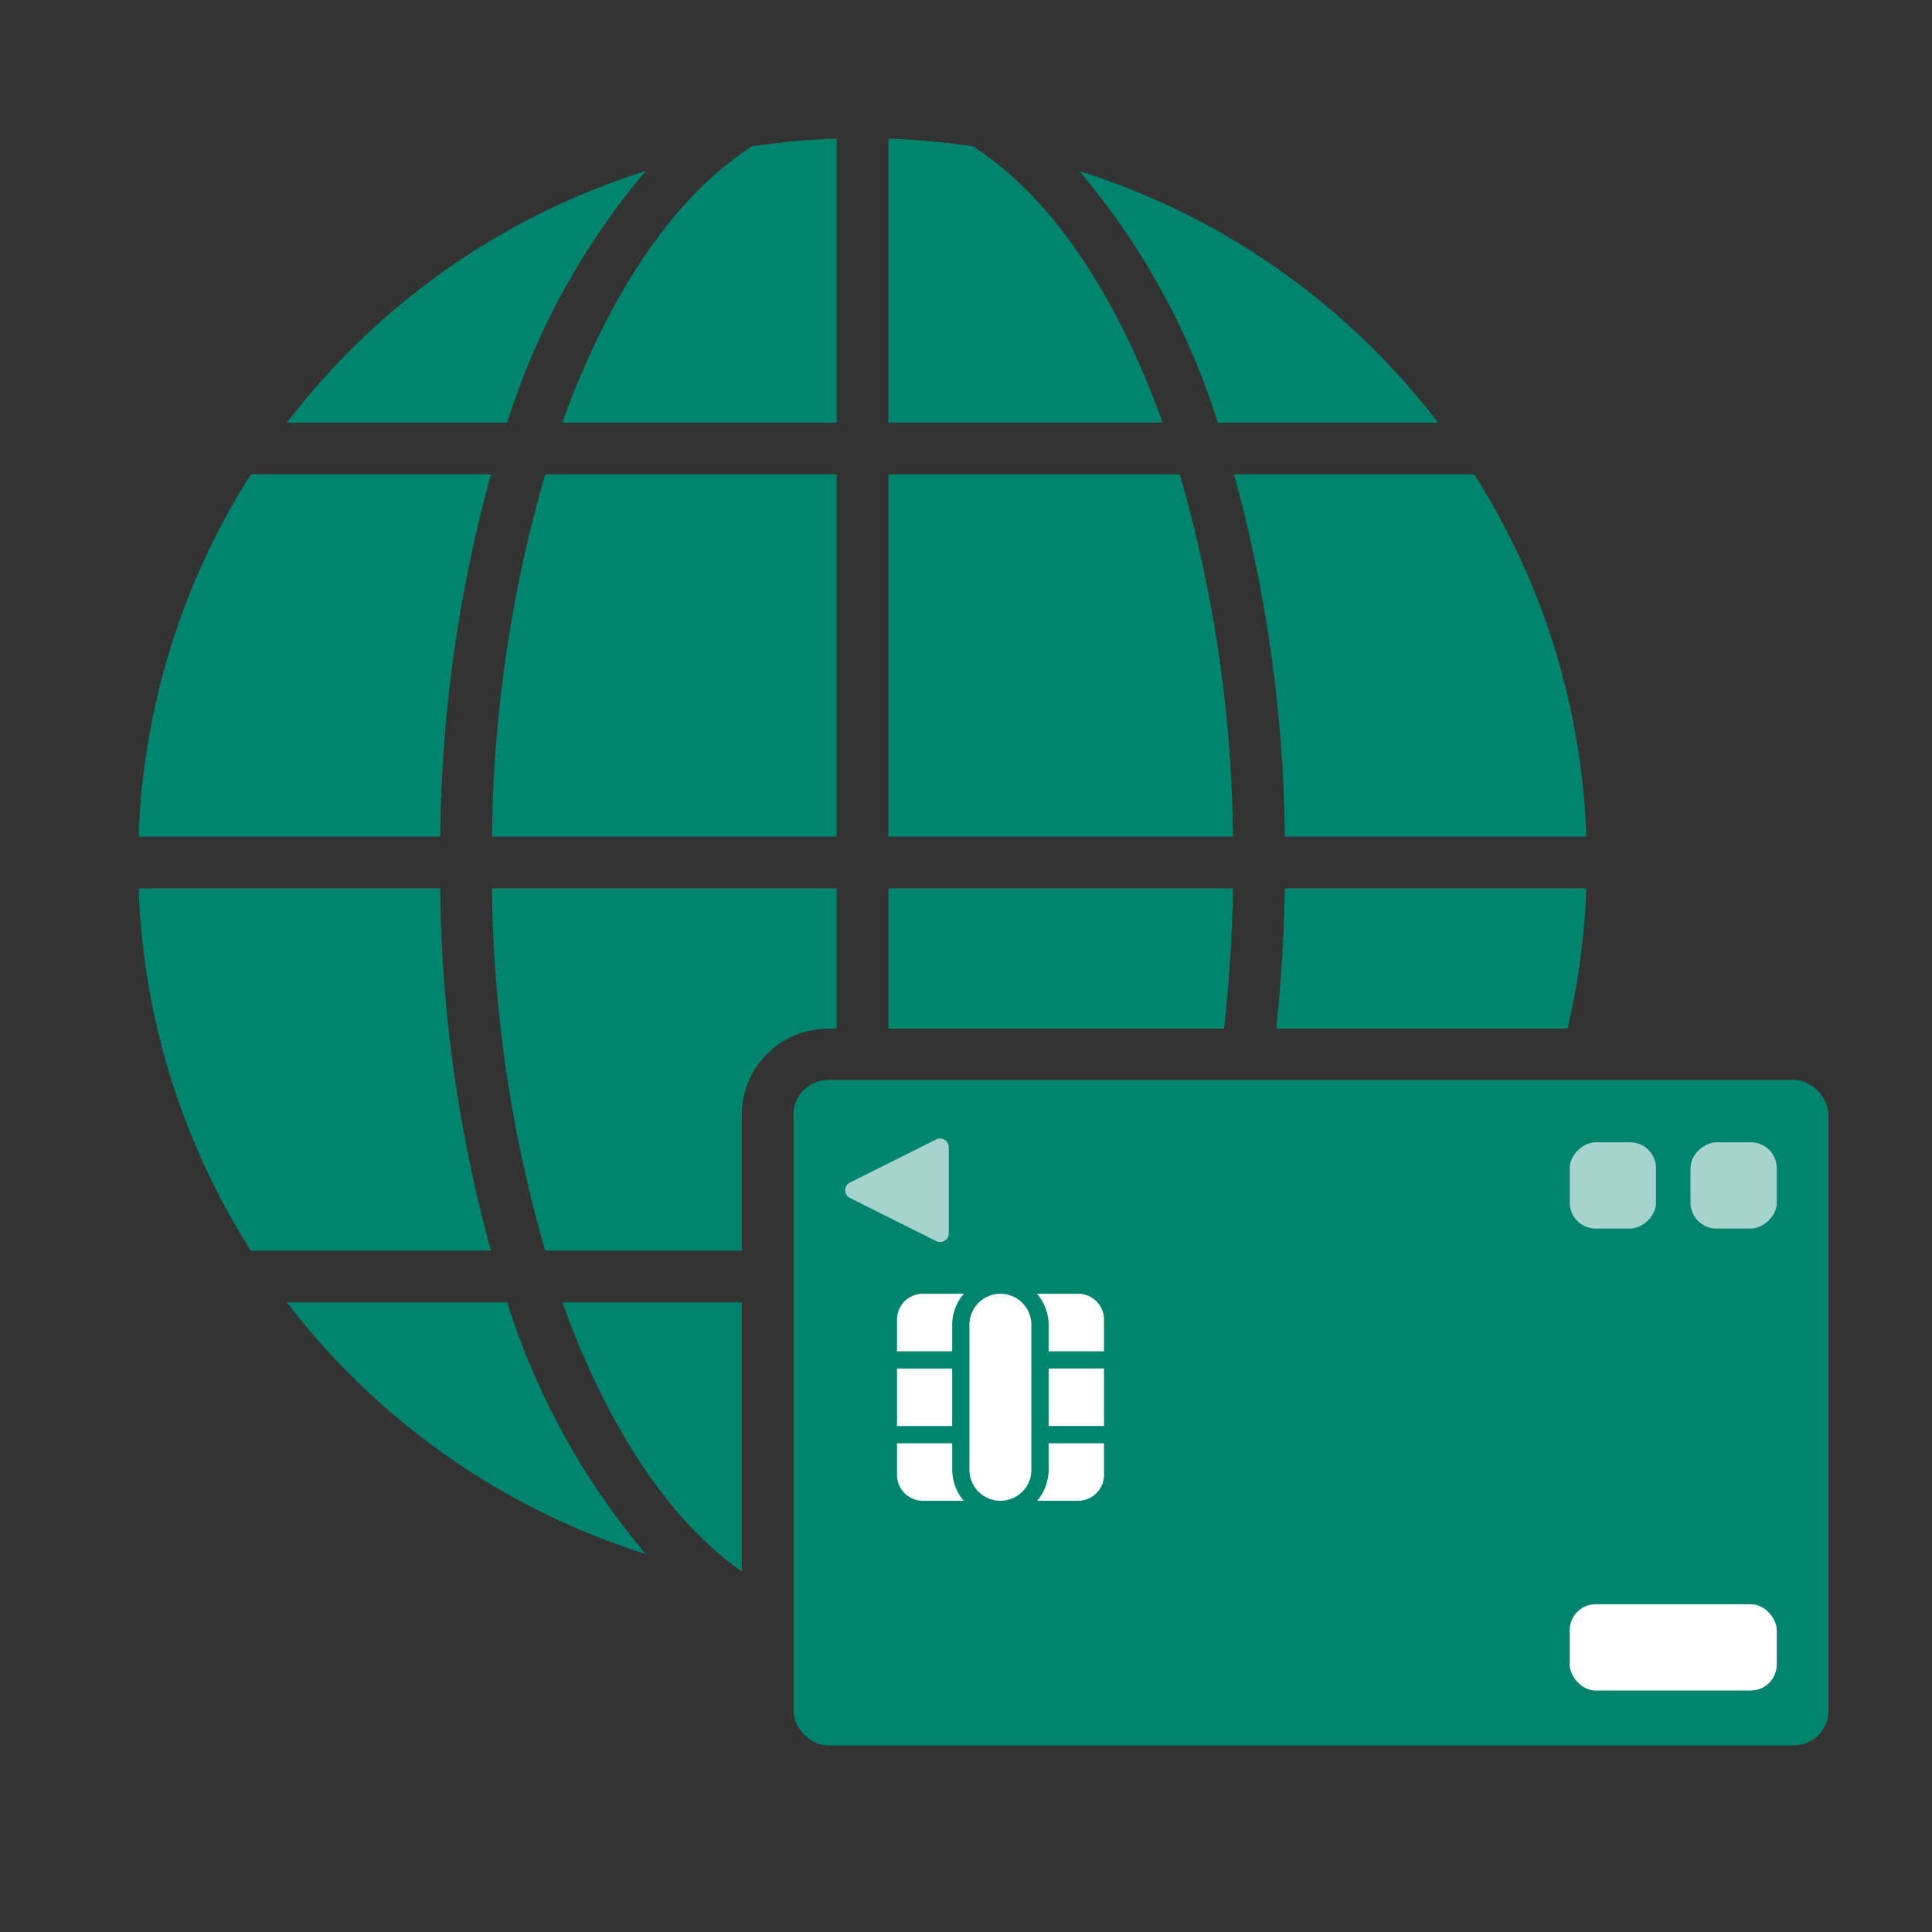
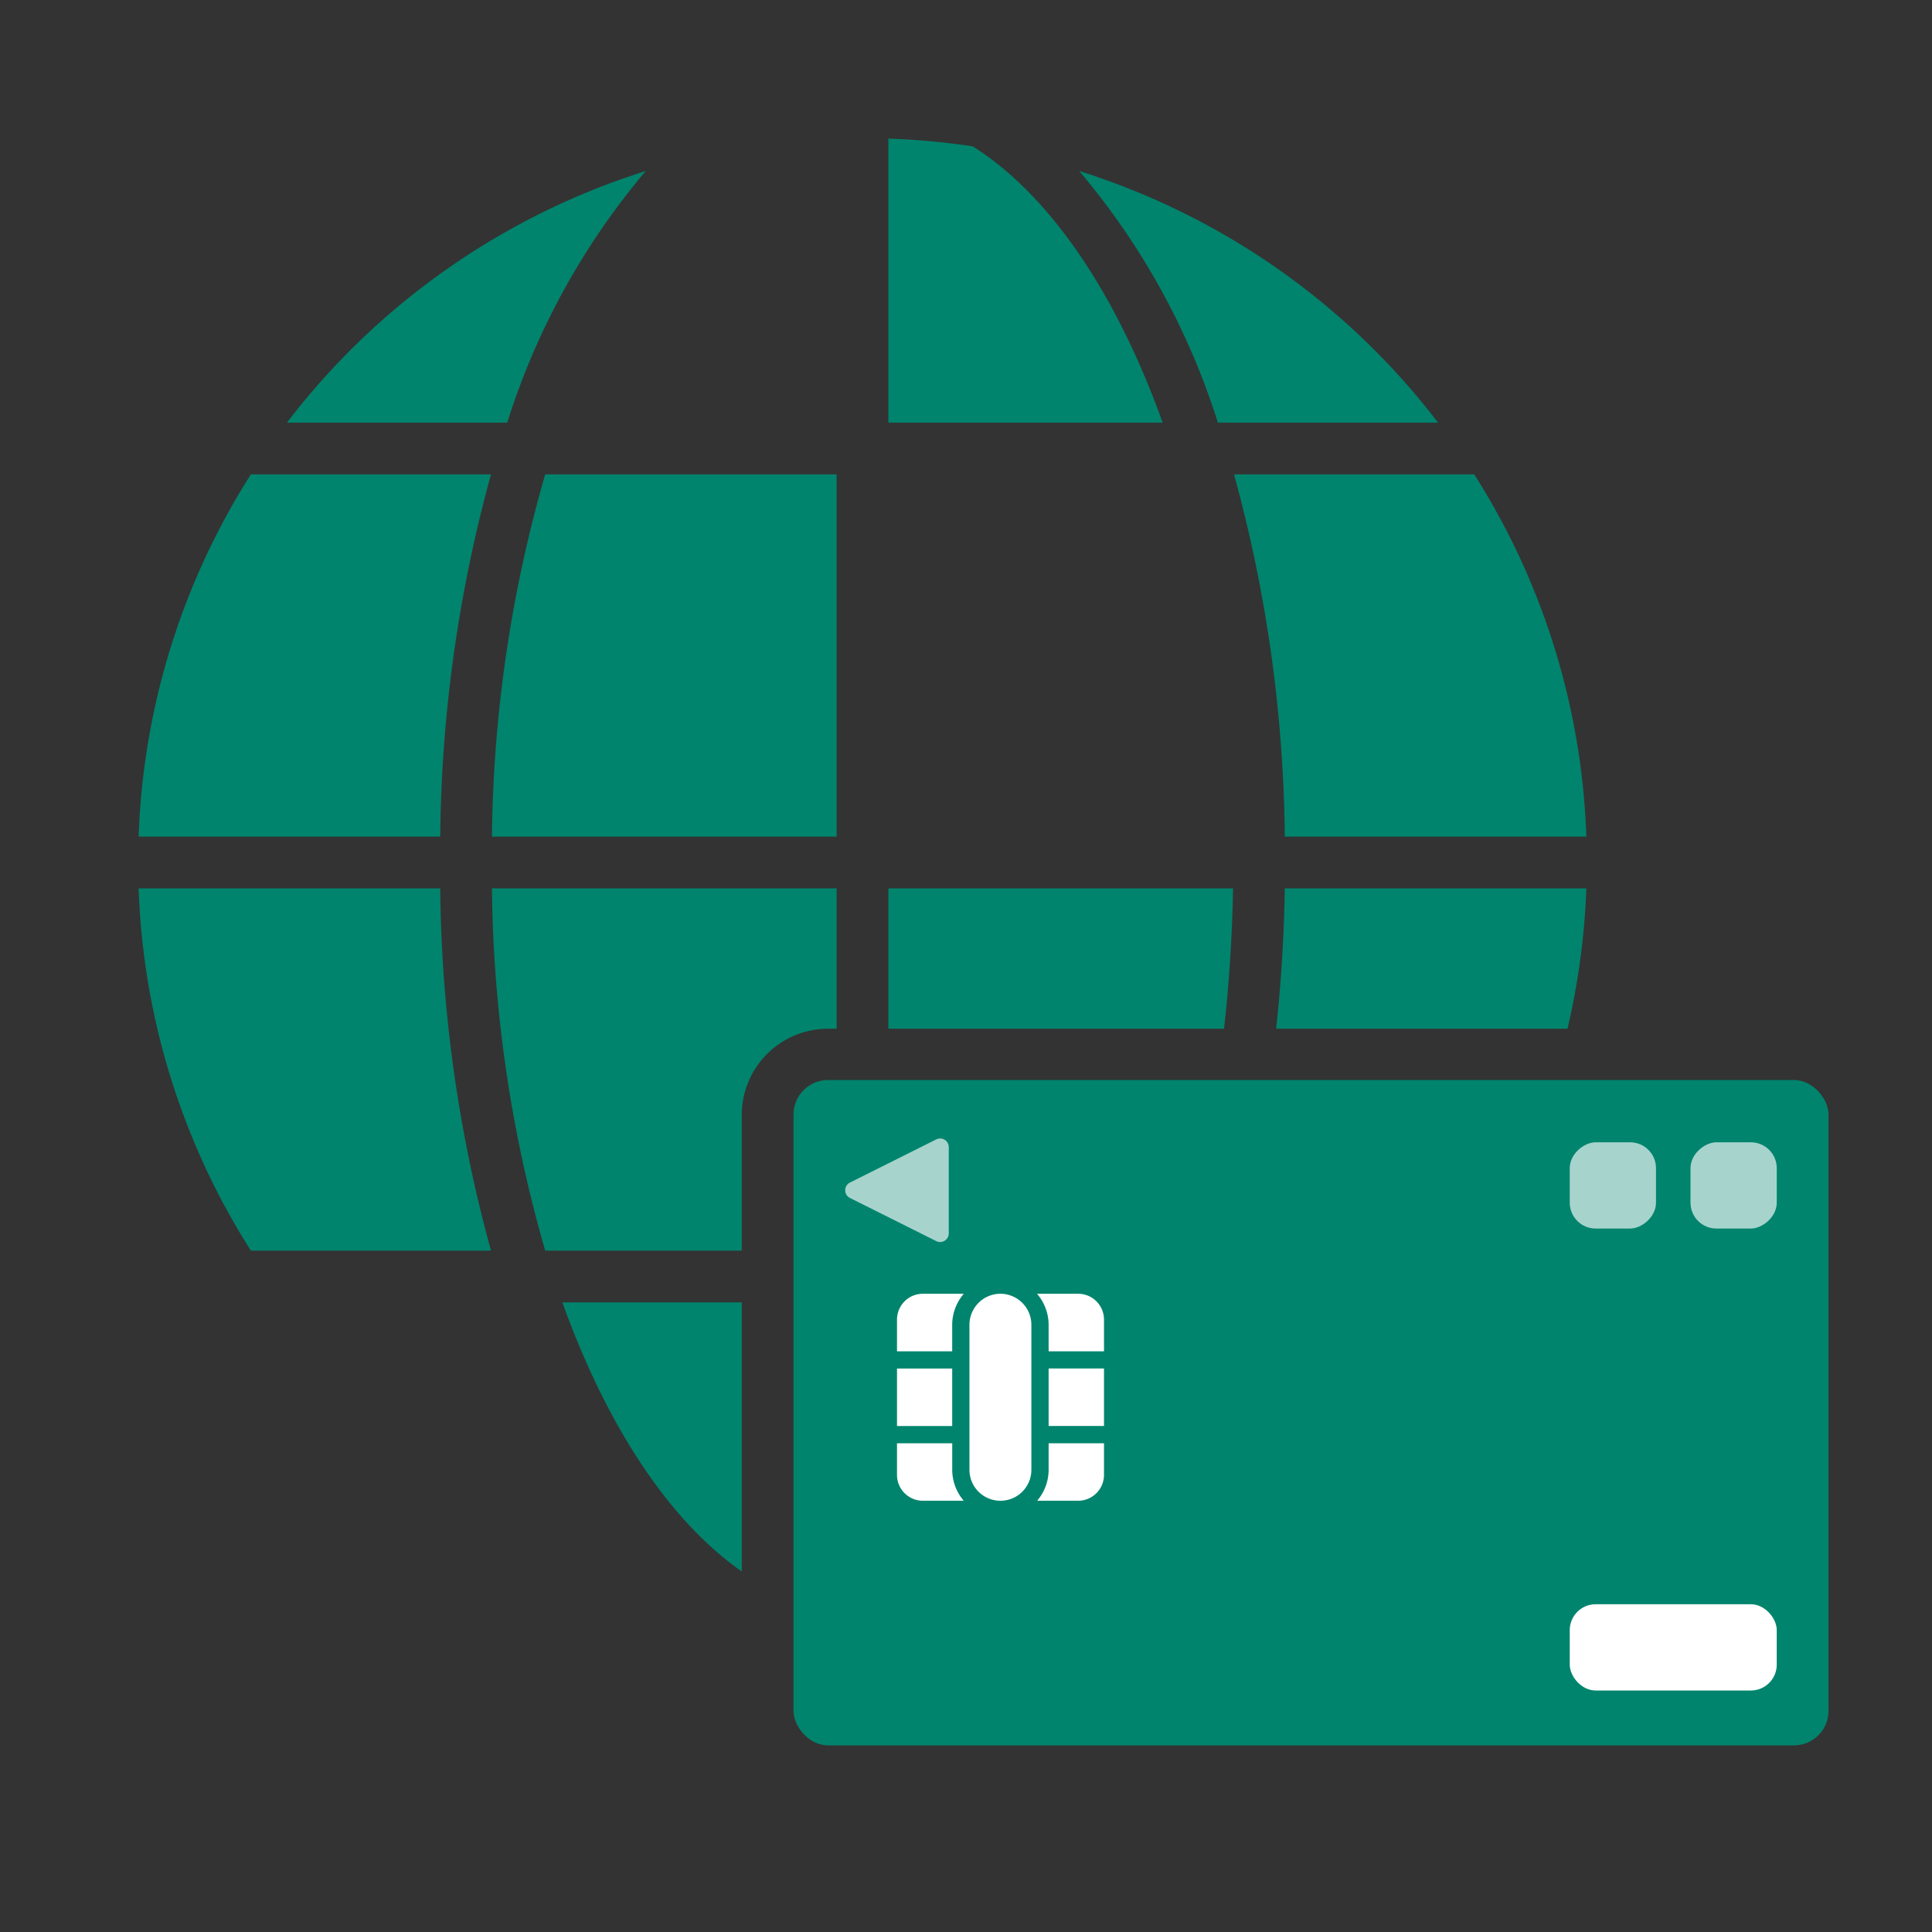
<svg xmlns="http://www.w3.org/2000/svg" id="icn-041_globe-card" width="112" height="112" viewBox="0 0 112 112">
  <rect x="0" y="0" width="112" height="112" fill="#333333" stroke="none" />
  <g id="グループ_30417" data-name="グループ 30417">
    <rect id="長方形_26610" data-name="長方形 26610" width="112" height="112" fill="none" />
    <g id="グループ_30493" data-name="グループ 30493">
      <g id="グループ_30415" data-name="グループ 30415">
        <path id="パス_42806" data-name="パス 42806" d="M83.365,24.5a42.071,42.071,0,0,0-20.8-14.586A42.177,42.177,0,0,1,70.6,24.5Z" fill="#00846d" />
        <path id="パス_42807" data-name="パス 42807" d="M74.48,48.5H91.962a41.753,41.753,0,0,0-6.5-21H71.537A81.877,81.877,0,0,1,74.48,48.5Z" fill="#00846d" />
-         <path id="パス_42808" data-name="パス 42808" d="M68.394,27.5H51.5v21H71.481A78.413,78.413,0,0,0,68.394,27.5Z" fill="#00846d" />
        <path id="パス_42809" data-name="パス 42809" d="M56.391,8.483A42.321,42.321,0,0,0,51.5,8.038V24.5H67.4C64.709,17,60.86,11.305,56.391,8.483Z" fill="#00846d" />
        <path id="パス_42810" data-name="パス 42810" d="M28.519,48.5H48.5v-21H31.606A78.413,78.413,0,0,0,28.519,48.5Z" fill="#00846d" />
        <path id="パス_42811" data-name="パス 42811" d="M31.606,72.5H43V64.636a5.006,5.006,0,0,1,5-5h.5V51.5H28.519A78.413,78.413,0,0,0,31.606,72.5Z" fill="#00846d" />
        <path id="パス_42812" data-name="パス 42812" d="M74.48,51.5c-.044,2.788-.214,5.5-.5,8.136H90.869A42.056,42.056,0,0,0,91.962,51.5Z" fill="#00846d" />
        <path id="パス_42813" data-name="パス 42813" d="M25.52,51.5H8.038a41.753,41.753,0,0,0,6.505,21h13.92A81.877,81.877,0,0,1,25.52,51.5Z" fill="#00846d" />
        <path id="パス_42814" data-name="パス 42814" d="M70.96,59.636c.294-2.631.475-5.35.521-8.136H51.5v8.136Z" fill="#00846d" />
-         <path id="パス_42815" data-name="パス 42815" d="M16.635,75.5a42.071,42.071,0,0,0,20.8,14.586A42.177,42.177,0,0,1,29.405,75.5Z" fill="#00846d" />
        <path id="パス_42816" data-name="パス 42816" d="M43,75.5H32.6c2.569,7.16,6.193,12.663,10.4,15.6Z" fill="#00846d" />
        <path id="パス_42817" data-name="パス 42817" d="M28.463,27.5H14.543a41.753,41.753,0,0,0-6.505,21H25.52A81.877,81.877,0,0,1,28.463,27.5Z" fill="#00846d" />
        <path id="パス_42818" data-name="パス 42818" d="M37.434,9.914A42.071,42.071,0,0,0,16.635,24.5h12.77A42.177,42.177,0,0,1,37.434,9.914Z" fill="#00846d" />
-         <path id="パス_42819" data-name="パス 42819" d="M48.5,24.5V8.038a42.321,42.321,0,0,0-4.891.445C39.14,11.305,35.291,17,32.6,24.5Z" fill="#00846d" />
      </g>
      <g id="グループ_30416" data-name="グループ 30416">
        <rect id="長方形_26606" data-name="長方形 26606" width="60" height="38.571" rx="2" transform="translate(46 62.61)" fill="#00846d" />
        <rect id="長方形_26607" data-name="長方形 26607" width="12" height="5" rx="1.5" transform="translate(91 93)" fill="#fff" />
        <path id="パス_42820" data-name="パス 42820" d="M49.276,69.449l5,2.5A.5.5,0,0,0,55,71.5v-5a.5.5,0,0,0-.724-.448l-5,2.5A.5.5,0,0,0,49.276,69.449Z" fill="#a6d4cc" />
        <rect id="長方形_26608" data-name="長方形 26608" width="5" height="5" rx="1.5" transform="translate(103 66.22) rotate(90)" fill="#a6d4cc" />
        <rect id="長方形_26609" data-name="長方形 26609" width="5" height="5" rx="1.5" transform="translate(96 66.22) rotate(90)" fill="#a6d4cc" />
        <path id="パス_42821" data-name="パス 42821" d="M58,75A1.8,1.8,0,0,1,59.79,76.8V85.21A1.794,1.794,0,0,1,58.04,87h-.087A1.794,1.794,0,0,1,56.2,85.21V76.8A1.8,1.8,0,0,1,58,75Zm6,4.332H60.79v3.332H64ZM60.79,85.21A2.77,2.77,0,0,1,60.124,87H62.5A1.5,1.5,0,0,0,64,85.5V83.668H60.79ZM64,76.5A1.5,1.5,0,0,0,62.5,75H60.116a2.769,2.769,0,0,1,.674,1.8v1.538H64ZM53.5,75A1.5,1.5,0,0,0,52,76.5v1.836h3.2V76.8a2.769,2.769,0,0,1,.673-1.8ZM52,85.5A1.5,1.5,0,0,0,53.5,87h2.368a2.765,2.765,0,0,1-.666-1.79V83.668H52Zm3.2-6.164H52v3.332h3.2Z" fill="#fff" />
      </g>
    </g>
  </g>
</svg>